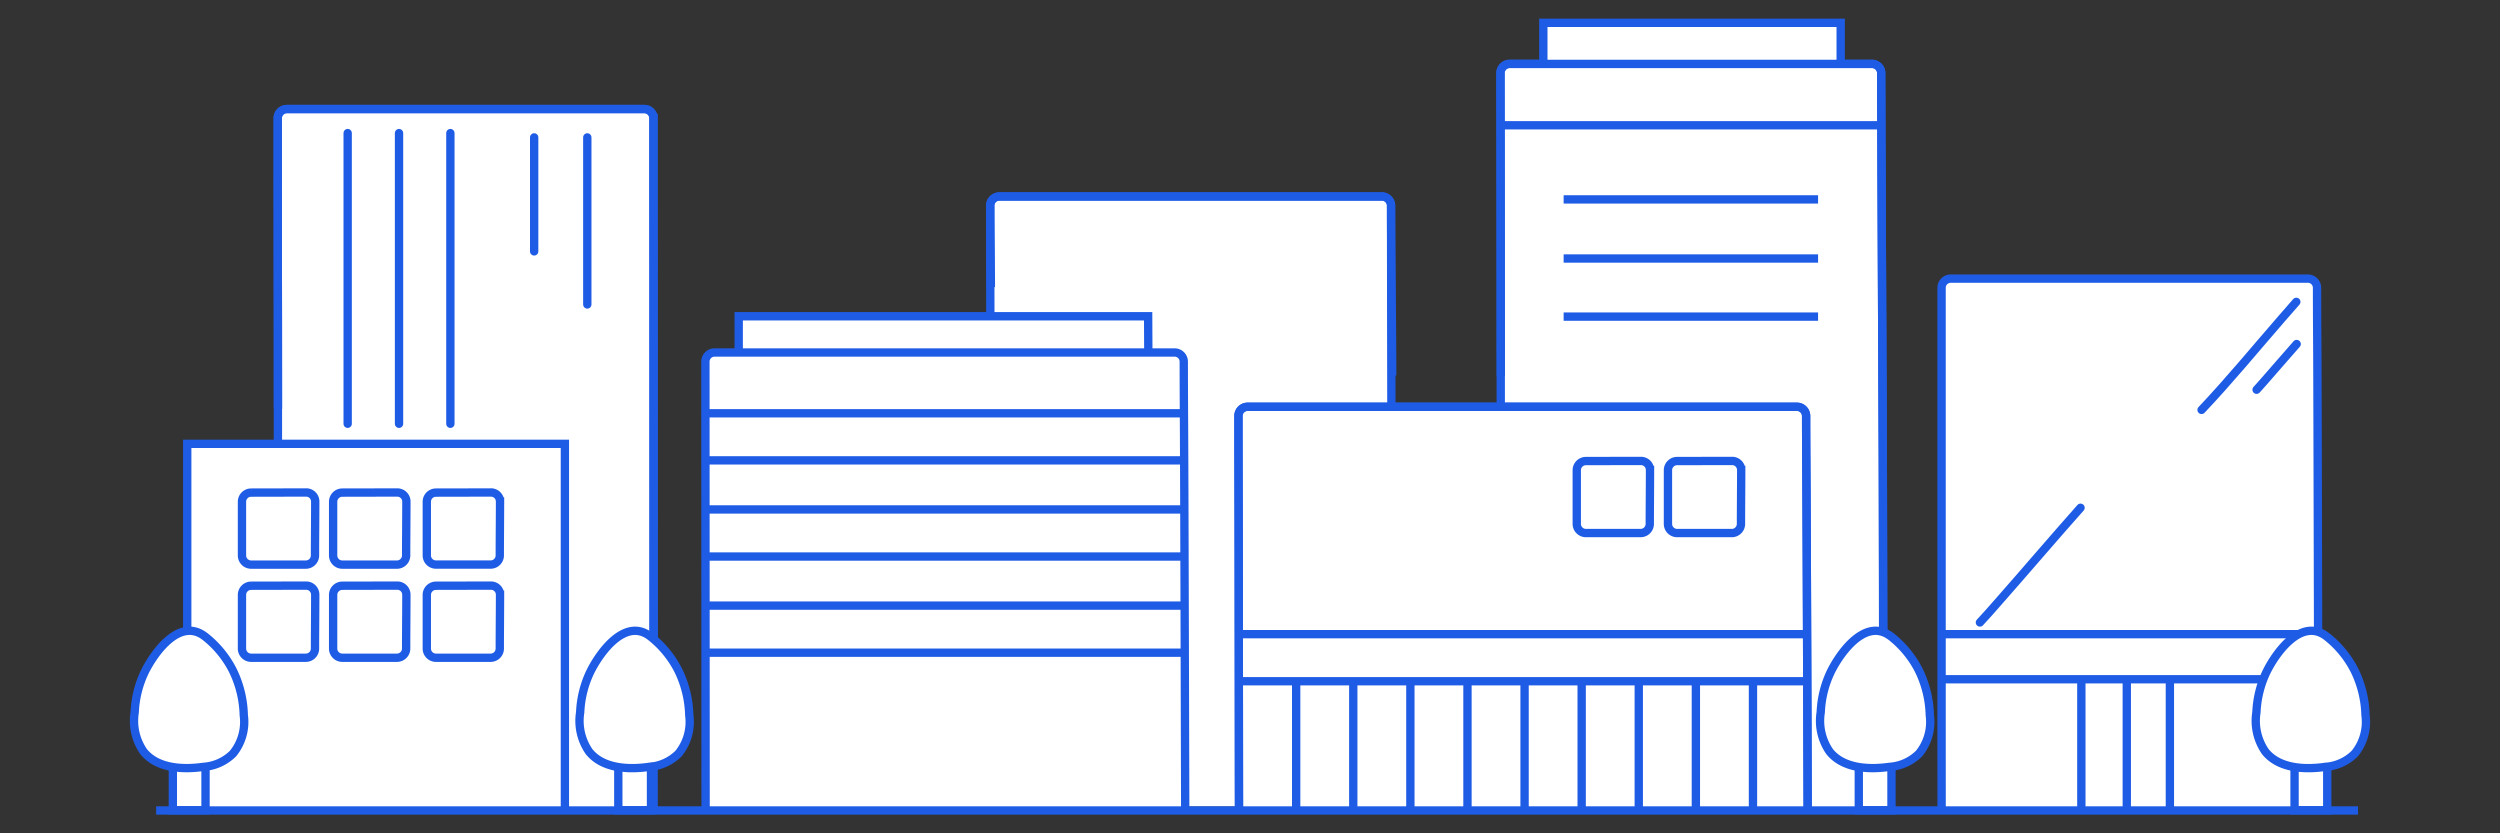
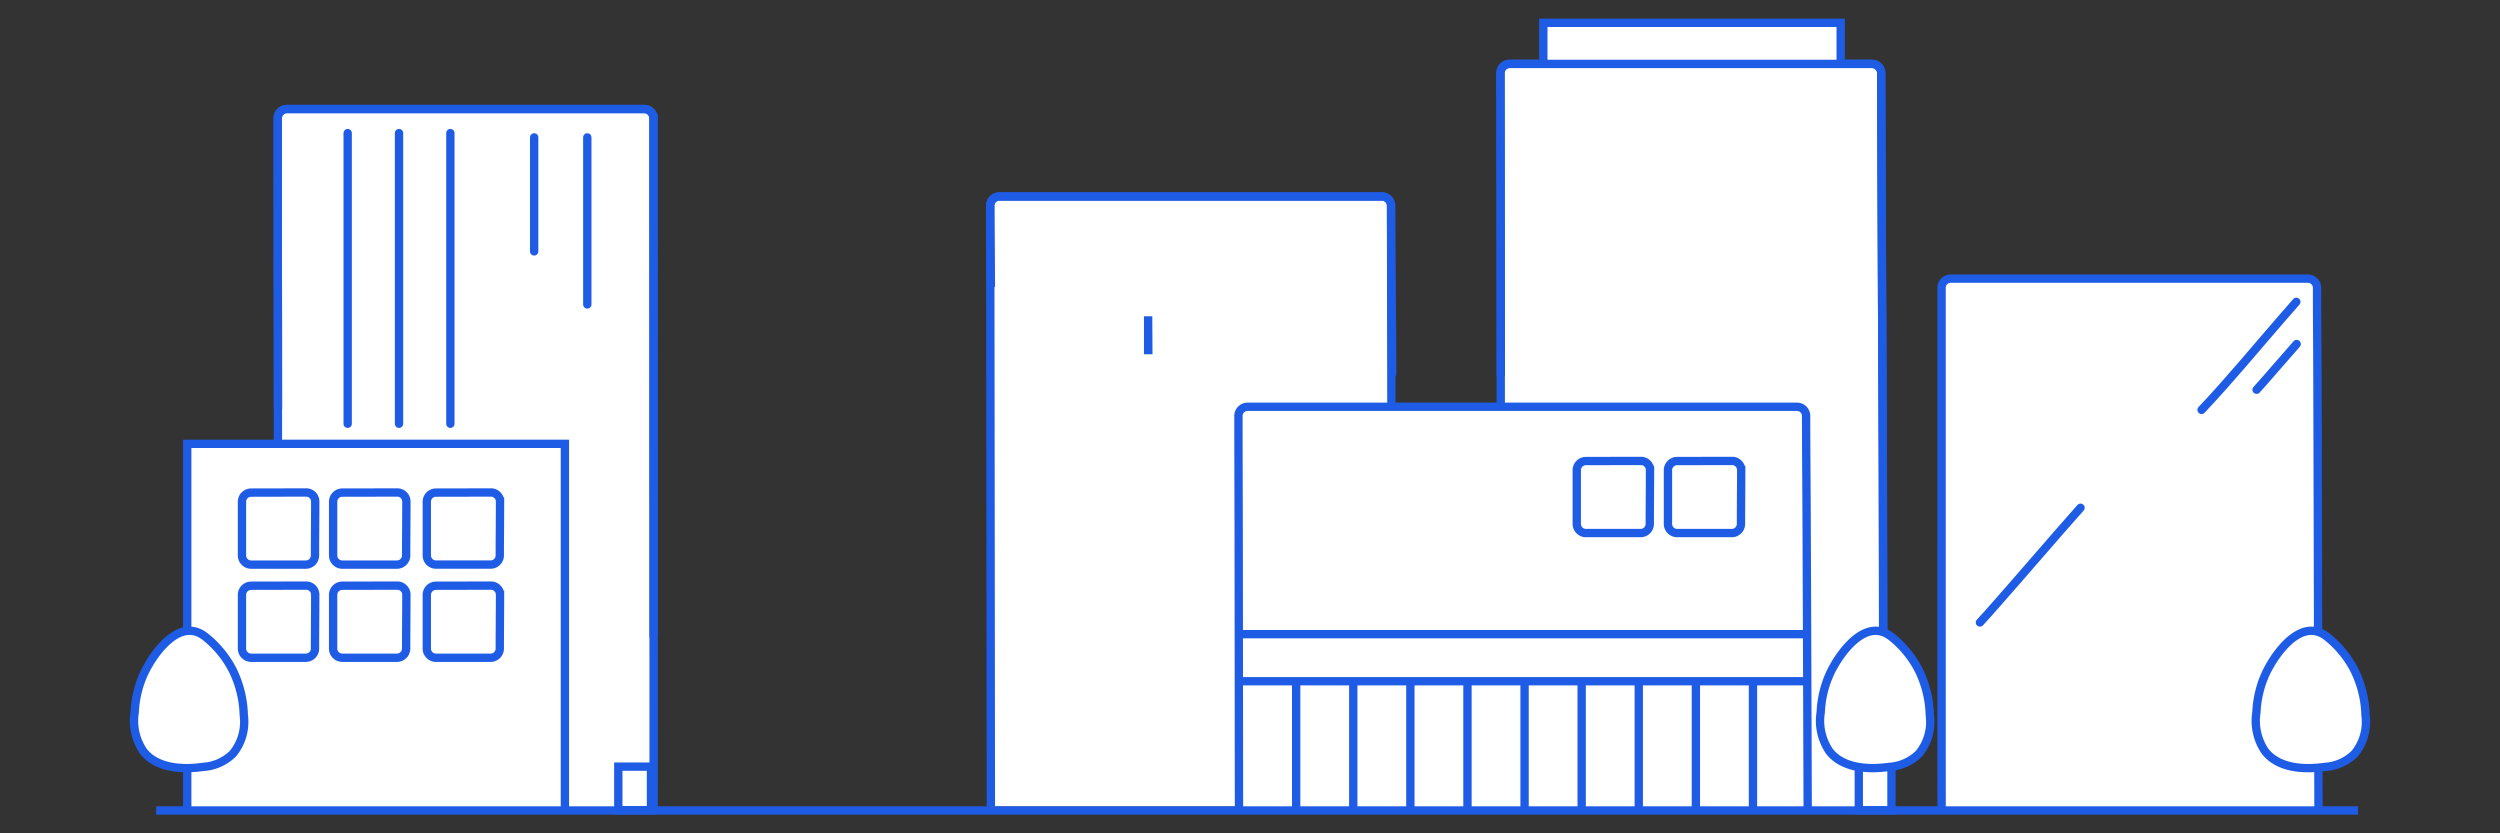
<svg xmlns="http://www.w3.org/2000/svg" viewBox="0 0 300 100">
  <rect x="0" y="0" width="300" height="100" fill="#333333" stroke="none" />
  <path d="M78.435 97.018s-.007-53.549-.011-59.334q0-7.585-.01-15.171v-8.341a1.1 1.1 0 00-1.087-1.087H34.416a1.1 1.1 0 00-1.087 1.087q0 12.315.019 24.63l.01 58.456m133.701-.481s-.13-65.313-.132-72.115a1.1 1.1 0 00-1.087-1.087h-45.925a1.1 1.1 0 00-1.087 1.087c0 3.261.077 72.115.077 72.115" fill="#fff" stroke="#1f5ce6" />
  <path d="M41.721 50.852v-34.88m6.162 34.88v-34.88m6.162 34.88v-34.88M64.1 30.168V16.487m6.376 20.047V16.487" fill="none" stroke="#1f5ce6" stroke-linecap="round" stroke-miterlimit="10" />
  <path d="M78.435 76.491s-.007-33.023-.011-38.808q0-7.586-.01-15.171v-8.34a1.1 1.1 0 00-1.087-1.087H34.416a1.1 1.1 0 00-1.087 1.087q0 12.315.019 24.63l.01 10.251" fill="none" stroke="#1f5ce6" stroke-miterlimit="10" />
  <path d="M22.468 97.137V53.261h45.319v43.877" fill="#fff" stroke="#1f5ce6" stroke-miterlimit="10" />
  <path d="M226 96.956s-.045-37.851-.068-42.9l-.082-18.143q-.037-8.233-.071-16.467-.019-5.048-.035-10.1v-.591a1.1 1.1 0 00-1.087-1.087h-43.512a1.1 1.1 0 00-1.087 1.087q0 3 .008 6l.02 16.592.014 65.787" fill="#fff" stroke="#1f5ce6" />
-   <path d="M137.8 42.51c0-1.462-.024-3.656-.024-4.558H88.645v4.558M220.882 7.581V2.743H185.2v4.841" fill="#fff" stroke="#1f5ce6" stroke-miterlimit="10" />
-   <path d="M142.225 97.319s-.093-36.992-.14-45.575c-.014-2.786-.032-5.572-.032-8.358a1.1 1.1 0 00-1.087-1.087h-55.23a1.1 1.1 0 00-1.087 1.087c0 5.121.024 53.631.024 53.631" fill="#fff" stroke="#1f5ce6" stroke-miterlimit="10" />
+   <path d="M137.8 42.51c0-1.462-.024-3.656-.024-4.558v4.558M220.882 7.581V2.743H185.2v4.841" fill="#fff" stroke="#1f5ce6" stroke-miterlimit="10" />
  <path d="M167.059 45.067c0-6.8-.13-13.6-.132-20.4a1.1 1.1 0 00-1.087-1.087h-45.925a1.1 1.1 0 00-1.087 1.087c0 3.261.073 6.521.077 9.782M226 75.769c-.022-5.049-.045-16.664-.068-21.712l-.082-18.143q-.037-8.233-.071-16.467-.019-5.047-.035-10.1v-.591a1.1 1.1 0 00-1.087-1.087h-43.512a1.1 1.1 0 00-1.087 1.087q0 3 .008 6l.02 16.592.014 13.782" fill="none" stroke="#1f5ce6" stroke-miterlimit="10" />
  <path d="M278.217 97.183s-.1-48.059-.14-54.943c-.015-2.572-.031-5.144-.032-7.717a1.1 1.1 0 00-1.087-1.087h-42.882a1.1 1.1 0 00-1.087 1.087c0 1.78 0 60.955.007 62.735" fill="#fff" stroke="#1f5ce6" stroke-miterlimit="10" />
  <path d="M37.825 60.183a1.087 1.087 0 00-1.087-1.083h0c-2.2 0-4.409.012-6.614.012a1.1 1.1 0 00-1.087 1.088v6.467a1.1 1.1 0 001.087 1.087h6.588a1.1 1.1 0 001.088-1.092c0-2.161.027-4.321.028-6.481a1.087 1.087 0 00-1.087-1.087h0m12.023 1.089a1.087 1.087 0 00-1.087-1.083h0c-2.2 0-4.409.012-6.614.012a1.1 1.1 0 00-1.087 1.088v6.467a1.1 1.1 0 001.087 1.087h6.588a1.1 1.1 0 001.087-1.087c0-2.161.027-4.321.028-6.481a1.087 1.087 0 00-1.087-1.087h0m12.326 1.084a1.087 1.087 0 00-1.087-1.083h0c-2.2 0-4.409.012-6.614.012a1.1 1.1 0 00-1.087 1.088v6.467a1.1 1.1 0 001.083 1.082h6.588a1.1 1.1 0 001.087-1.087c0-2.161.027-4.321.028-6.481a1.087 1.087 0 00-1.087-1.087h0M37.825 71.362a1.087 1.087 0 00-1.087-1.087h0c-2.2 0-4.409.012-6.614.013a1.1 1.1 0 00-1.087 1.087v6.467a1.1 1.1 0 001.087 1.087h6.588a1.1 1.1 0 001.088-1.087c0-2.161.027-4.321.028-6.481a1.087 1.087 0 00-1.087-1.087h0m12.023 1.088a1.087 1.087 0 00-1.087-1.087h0c-2.2 0-4.409.012-6.614.013a1.1 1.1 0 00-1.087 1.087v6.467a1.1 1.1 0 001.087 1.087h6.588a1.1 1.1 0 001.087-1.087c0-2.161.027-4.321.028-6.481a1.087 1.087 0 00-1.087-1.087h0m12.326 1.088a1.087 1.087 0 00-1.087-1.087h0c-2.2 0-4.409.012-6.614.013a1.1 1.1 0 00-1.087 1.087v6.467a1.1 1.1 0 001.083 1.087h6.588a1.1 1.1 0 001.087-1.087c0-2.161.027-4.321.028-6.481a1.087 1.087 0 00-1.087-1.087h0" fill="none" stroke="#1f5ce6" stroke-miterlimit="10" />
  <path d="M264.188 49.186c3.345-3.532 6.45-7.319 9.645-10.989.574-.659 1.145-1.32 1.725-1.974m.042 5.06c-1.359 1.527-2.679 3.084-4.031 4.615-.257.291-.512.586-.779.87m-21.126 14.164h0c-3.39 3.818-6.7 7.709-10.075 11.537-.66.748-1.315 1.5-2 2.228" fill="none" stroke="#1f5ce6" stroke-linecap="round" stroke-miterlimit="10" />
-   <path fill="none" stroke="#1f5ce6" stroke-miterlimit="10" d="M232.955 76.1h42.855m-42.855 5.41h38.587m-16.328.12v15.447m5.172-15.447v15.447M249.762 81.63v15.447M84.857 49.594h57.34m-57.34 5.65h57.34m-57.34 5.89h57.34m-57.34 5.65h57.34m-57.34 5.89h57.34m-57.34 5.65h57.34m37.746-63.29h45.92m-38.227 8.895h30.533m-30.533 7.093h30.533m-30.533 6.972h30.533" />
  <path d="M216.922 97.137s-.1-32.164-.153-39.443c-.016-2.6-.035-5.195-.035-7.793a1.1 1.1 0 00-1.087-1.087H149.7a1.1 1.1 0 00-1.087 1.087c0 4.293.017 8.583.026 12.875.016 7.688.029 26.792.041 34.481" fill="#fff" stroke="#1f5ce6" />
-   <path fill="#fff" stroke="#1f5ce6" stroke-miterlimit="10" d="M275.346 91.998h3.922v5.229h-3.922z" />
  <path d="M279.008 76.236c-2.946-2.017-5.9 2.094-7.029 4.393a12.47 12.47 0 00-1.207 4.848 6.5 6.5 0 001.069 4.721c1.655 2.054 4.748 2.174 7.163 1.831a5.561 5.561 0 003.566-1.6 6.01 6.01 0 001.29-4.6 12.95 12.95 0 00-1.326-5.4 12.234 12.234 0 00-3.306-4.03zm-55.953 15.762h3.922v5.229h-3.922z" fill="#fff" stroke="#1f5ce6" stroke-miterlimit="10" />
  <path d="M226.717 76.236c-2.946-2.017-5.9 2.094-7.029 4.393a12.47 12.47 0 00-1.2 4.844 6.5 6.5 0 001.069 4.721c1.655 2.054 4.748 2.174 7.163 1.831a5.561 5.561 0 003.566-1.6 6.01 6.01 0 001.29-4.6 12.95 12.95 0 00-1.326-5.4 12.234 12.234 0 00-3.306-4.03zM74.196 91.998h3.922v5.229h-3.922z" fill="#fff" stroke="#1f5ce6" stroke-miterlimit="10" />
-   <path d="M77.858 76.236c-2.946-2.017-5.9 2.094-7.028 4.393a12.454 12.454 0 00-1.208 4.848 6.493 6.493 0 001.07 4.721c1.655 2.054 4.748 2.174 7.163 1.831a5.561 5.561 0 003.566-1.6 6.01 6.01 0 001.29-4.6 12.95 12.95 0 00-1.326-5.4 12.234 12.234 0 00-3.306-4.03zM20.741 91.998h3.922v5.229h-3.922z" fill="#fff" stroke="#1f5ce6" stroke-miterlimit="10" />
  <path d="M24.4 76.236c-2.946-2.017-5.9 2.094-7.028 4.393a12.47 12.47 0 00-1.208 4.844 6.493 6.493 0 001.07 4.721c1.655 2.054 4.748 2.174 7.163 1.831a5.561 5.561 0 003.566-1.6 6.01 6.01 0 001.29-4.6 12.981 12.981 0 00-1.326-5.4 12.234 12.234 0 00-3.306-4.03z" fill="#fff" stroke="#1f5ce6" stroke-miterlimit="10" />
  <path d="M198 56.4a1.087 1.087 0 00-1.087-1.087h0c-2.2 0-4.409.012-6.614.013a1.1 1.1 0 00-1.087 1.087v6.467a1.1 1.1 0 001.087 1.087h6.588a1.1 1.1 0 001.087-1.087c0-2.161.027-4.321.028-6.481a1.087 1.087 0 00-1.087-1.087h0m12.028 1.088a1.087 1.087 0 00-1.087-1.087h0c-2.2 0-4.409.012-6.614.013a1.1 1.1 0 00-1.087 1.087v6.467a1.1 1.1 0 001.087 1.087h6.588a1.1 1.1 0 001.087-1.087c0-2.161.027-4.321.028-6.481a1.087 1.087 0 00-1.087-1.087h0M148.688 76.1h68.279m-68.279 5.65h68.279m-61.427.12v15.267m6.852-15.267v15.267m6.852-15.267v15.267m6.852-15.267v15.267m6.852-15.267v15.267M189.8 81.87v15.267m6.852-15.267v15.267m6.852-15.267v15.267m6.852-15.267v15.267" fill="none" stroke="#1f5ce6" stroke-miterlimit="10" />
-   <path d="M216.922 97.137s-.1-32.164-.153-39.443c-.016-2.6-.035-5.195-.035-7.793a1.1 1.1 0 00-1.087-1.087H149.7a1.1 1.1 0 00-1.087 1.087c0 4.293.017 8.583.026 12.875.016 7.688.029 26.792.041 34.481" fill="none" stroke="#1f5ce6" stroke-miterlimit="10" />
  <path d="M282.962 97.257H18.741" fill="none" stroke="#1f5ce6" />
</svg>